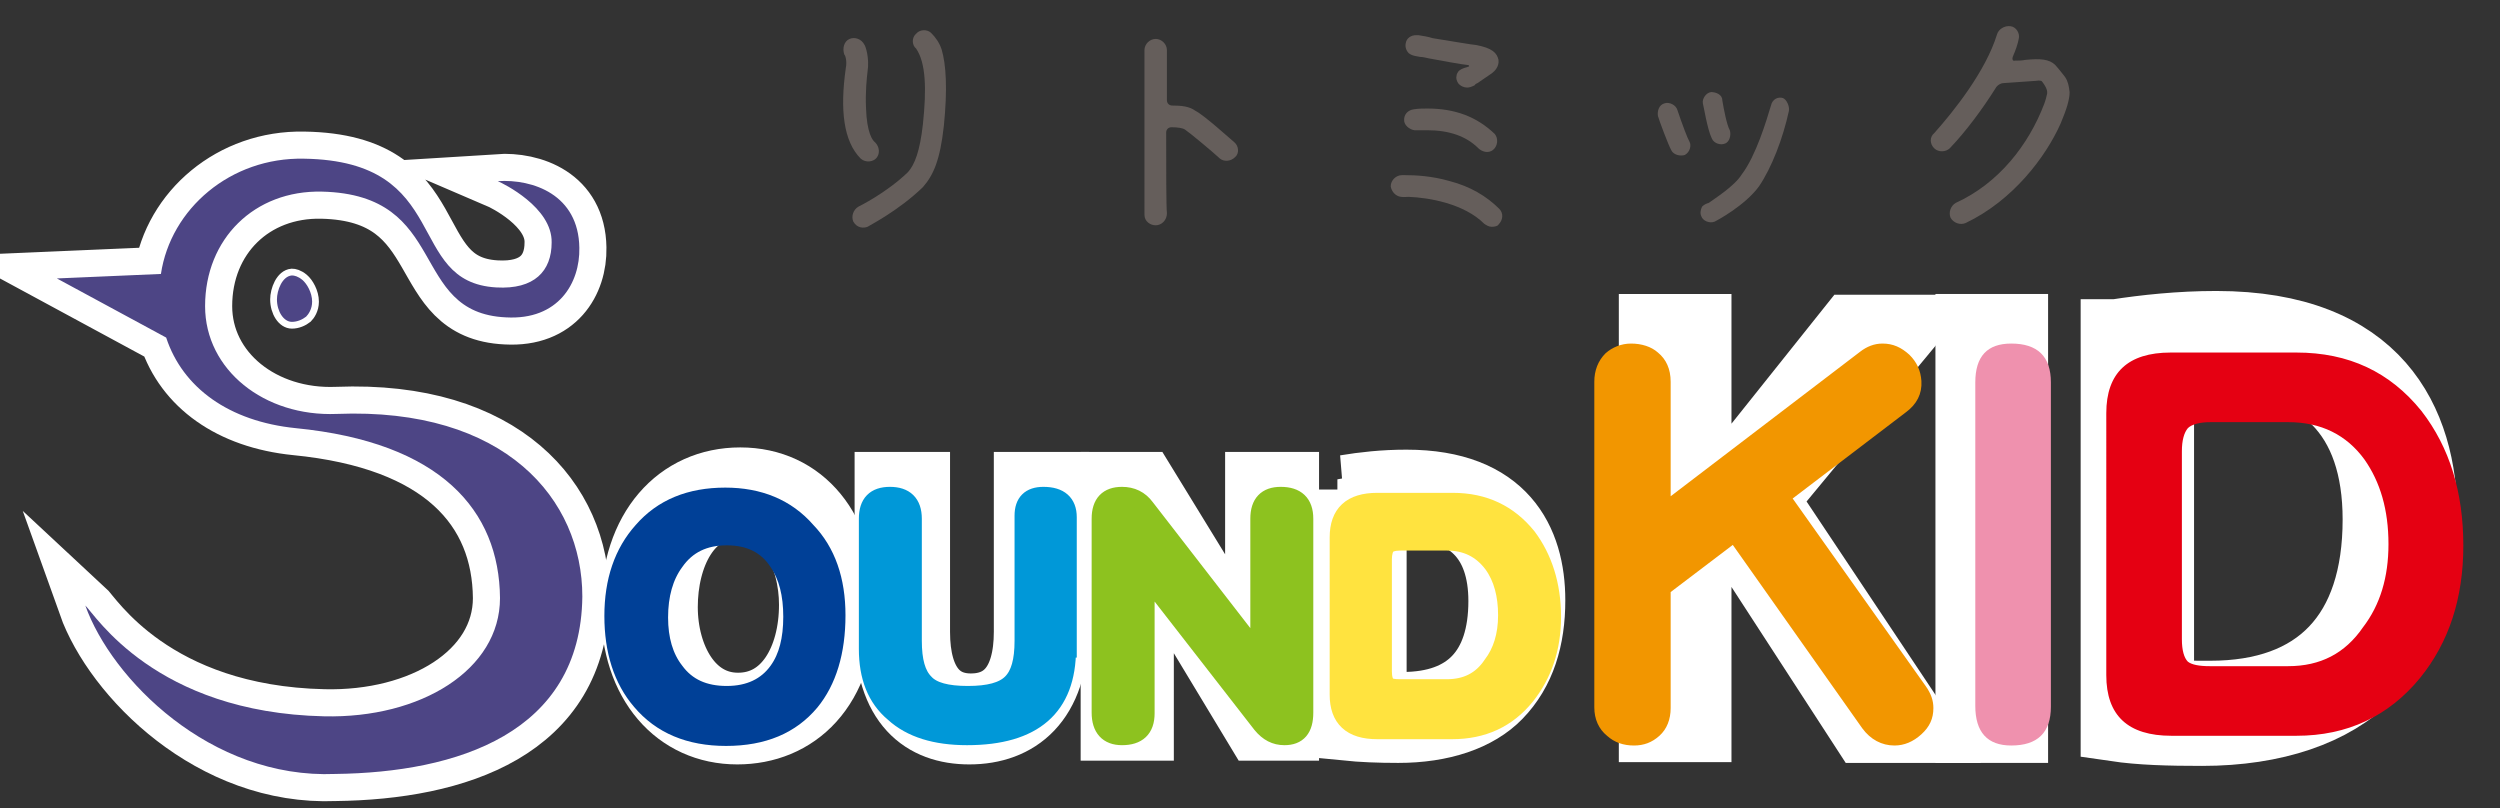
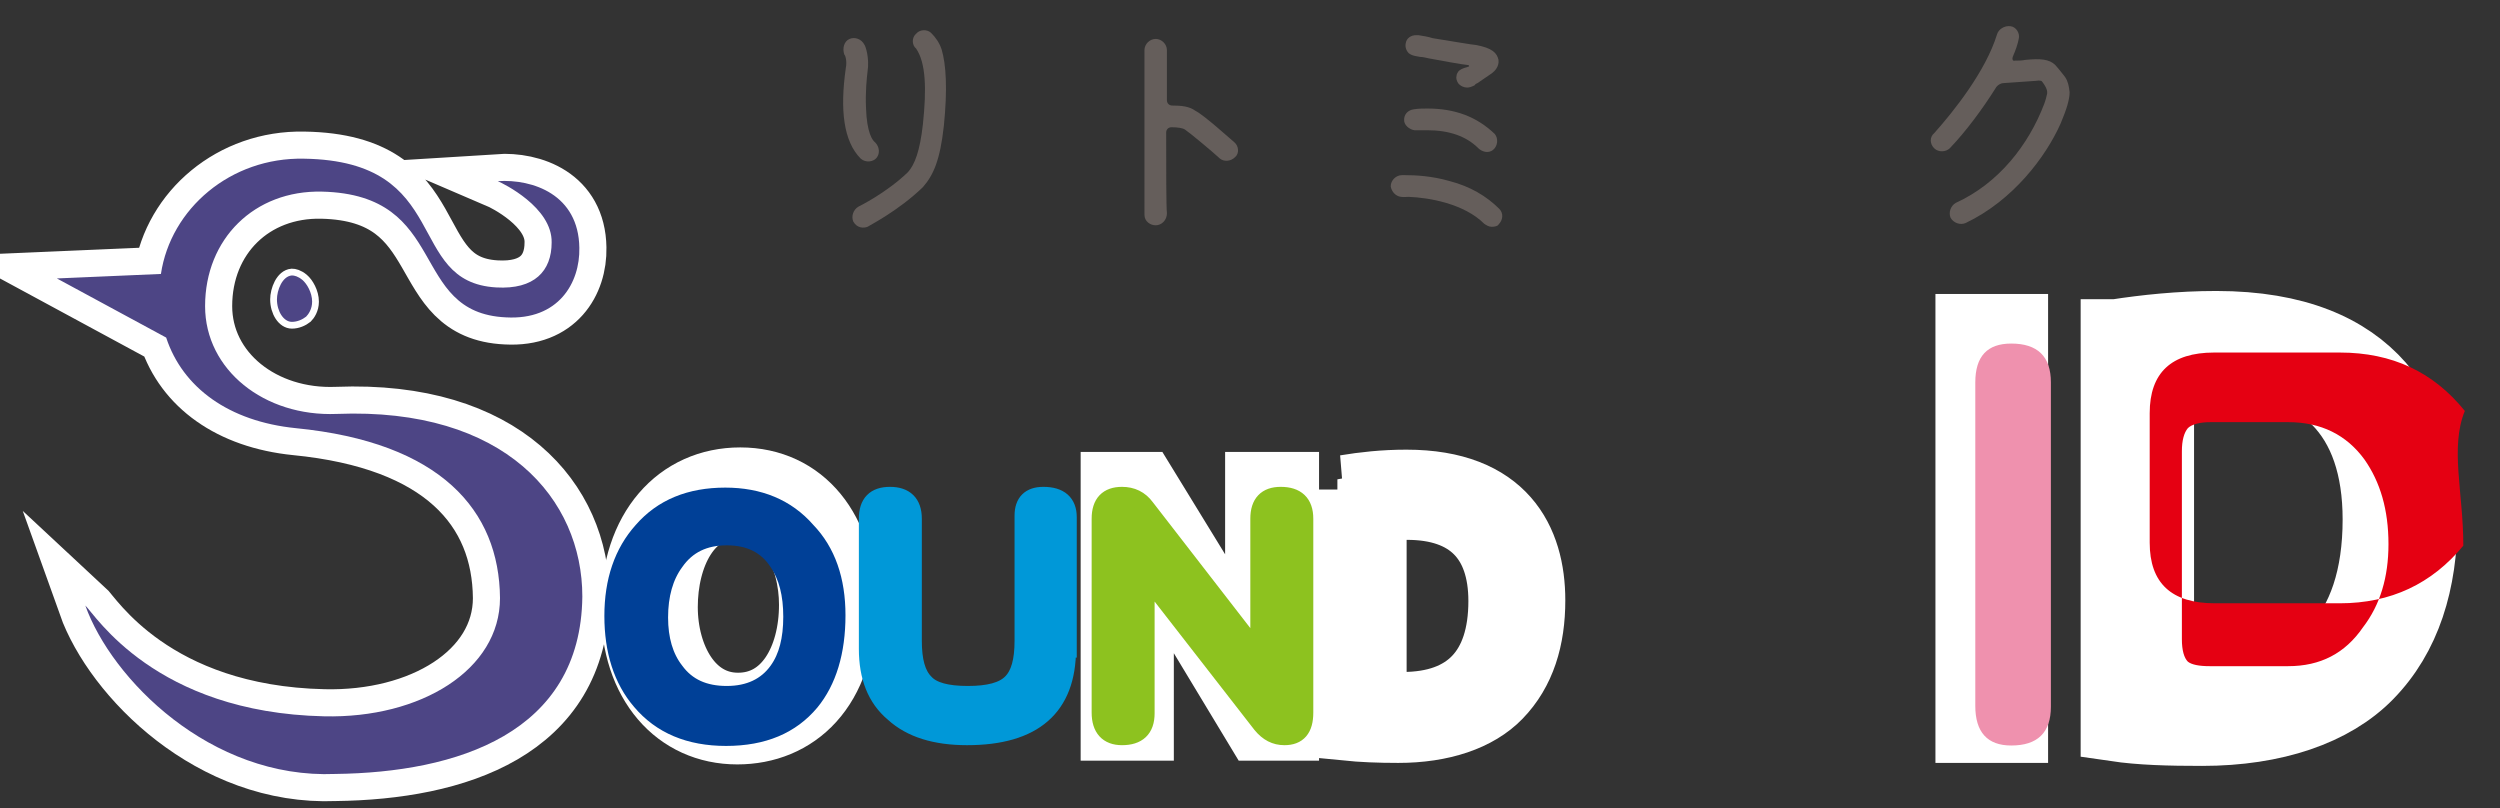
<svg xmlns="http://www.w3.org/2000/svg" version="1.1" id="レイヤー_1" x="0px" y="0px" width="334px" height="108px" viewBox="0 0 334 108" style="enable-background:new 0 0 334 108;" xml:space="preserve">
  <rect x="0" y="0" width="334" height="108" fill="#333333" stroke="none" />
  <style type="text/css">
	.st0{fill:#655E5B;}
	.st1{fill:#FFFFFF;stroke:#FFFFFF;stroke-width:9.25;stroke-miterlimit:10;}
	.st2{fill:#F29600;}
	.st3{fill:#EF91AE;}
	.st4{fill:#E50012;}
	.st5{fill:#0098D8;stroke:#0098D8;stroke-width:2.312;stroke-miterlimit:10;}
	.st6{fill:#8DC21F;stroke:#8DC21F;stroke-width:2.312;stroke-miterlimit:10;}
	.st7{fill:#FFE33F;stroke:#FFE33F;stroke-width:2.312;stroke-miterlimit:10;}
	.st8{stroke:#000000;stroke-width:2.081;stroke-miterlimit:10;}
	.st9{fill:none;stroke:#FFFFFF;stroke-width:1.81;stroke-miterlimit:10;}
	.st10{fill:#4D4585;}
	.st11{fill:none;stroke:#FFFFFF;stroke-width:7.241;stroke-miterlimit:10;}
	.st12{fill-rule:evenodd;clip-rule:evenodd;fill:#4D4585;}
	.st13{fill:#004097;stroke:#004097;stroke-width:2.312;stroke-miterlimit:10;}
</style>
  <g>
    <path class="st0" d="M113,9.1c0.2-1-0.1-1.8-0.2-1.8c-0.3-0.9,0-1.8,0.7-2.1c0.7-0.3,1.6,0,2,0.8c0.1,0.1,0.7,1.7,0.4,3.6   c-0.1,0.8-0.3,2.8-0.2,4.8c0.1,3.4,0.9,4.4,1.2,4.6c0.6,0.6,0.7,1.5,0.2,2.1c-0.4,0.5-1.4,0.7-2.1,0.1   C112.7,18.9,112.2,14.7,113,9.1z M114,29.6c-0.3-0.7,0-1.6,0.7-2c0,0,3.7-1.8,6.6-4.6c0.9-1,1.6-2.8,2-6.4   c0.5-4.7,0.4-8.2-0.9-10.1c-0.6-0.5-0.6-1.5,0-2c0.5-0.6,1.5-0.6,2-0.1c0.6,0.6,1.1,1.3,1.4,2.2c0.6,2,0.8,5.3,0.3,10.2   c-0.5,4.6-1.4,6.6-2.8,8.2c-3.3,3.2-7.3,5.2-7.4,5.3C115.4,30.5,114.5,30.5,114,29.6z" />
    <path class="st0" d="M155.9,13.4c0,0.4,0.3,0.7,0.7,0.7c1.2,0,2.3,0.1,3.1,0.7c1.2,0.6,4.7,3.8,5.2,4.2c0.6,0.5,0.7,1.5,0.1,2   c-0.6,0.6-1.5,0.6-2,0.2c-1.2-1.1-4.1-3.5-4.7-3.9c-0.3-0.2-1-0.3-1.8-0.3c-0.4,0-0.7,0.3-0.7,0.7c0,4.8,0,9.9,0.1,10.8   c0,0.9-0.7,1.6-1.5,1.6c-0.7,0-1.5-0.5-1.5-1.4V6.7c0-0.8,0.7-1.5,1.5-1.5s1.5,0.7,1.5,1.5L155.9,13.4z" />
    <path class="st0" d="M199.3,30.3c-0.4,0-0.7-0.2-1-0.4c-2.7-2.7-7.4-3.5-10.1-3.6c-0.4,0-0.9,0.1-1.4-0.1c-0.5-0.2-0.9-0.7-1-1.3   c0-0.8,0.7-1.5,1.5-1.5c0.1,0,0.3,0,0.4,0c1.4,0,3.6,0.1,6,0.8c2.7,0.7,4.9,2,6.6,3.7c0.6,0.6,0.5,1.5-0.1,2.1   C200.1,30.2,199.7,30.3,199.3,30.3z M189.3,17.4c-0.7,0.1-1.6-0.5-1.7-1.2c-0.1-0.9,0.5-1.5,1.3-1.6c0.6-0.1,1.3-0.1,1.8-0.1   c3.7,0,6.6,1.1,9,3.4c0.5,0.6,0.4,1.6-0.2,2.1c-0.7,0.6-1.6,0.2-2-0.2c-1.6-1.6-3.9-2.4-6.8-2.4C190.2,17.4,189.7,17.4,189.3,17.4z    M196,11.7c-0.4,0-0.9-0.2-1.2-0.6c-0.2-0.3-0.3-0.7-0.2-1c0-0.2,0.1-0.3,0.2-0.5c0.2-0.3,0.7-0.5,1.1-0.6c0.1,0,0.2-0.1,0.3-0.1   c0.1,0,0.1-0.1,0-0.2c-1-0.1-3.7-0.6-5.3-0.9c-0.4-0.1-0.9-0.2-1.2-0.2c-0.4-0.1-1-0.1-1.5-0.5c-0.3-0.3-0.5-0.8-0.4-1.3   c0.1-0.7,0.7-1.1,1.4-1.1c0.1,0,0.2,0,0.3,0c0.6,0.1,1.3,0.2,1.9,0.4c2.5,0.4,5.4,0.9,5.7,0.9c2.3,0.4,2.9,1.1,3.1,2   c0.1,0.9-0.5,1.5-0.9,1.8c-0.7,0.5-1.5,1-1.9,1.3c-0.3,0.1-0.4,0.3-0.4,0.3C196.6,11.6,196.3,11.7,196,11.7z" />
-     <path class="st0" d="M223.3,20.1c-0.4-0.7-1.6-3.9-1.8-4.6c-0.1-0.6,0.1-1.5,0.9-1.7c0.6-0.2,1.5,0.2,1.7,0.9   c0.6,1.8,1.4,3.9,1.6,4.2c0.3,0.5,0.1,1.4-0.6,1.8C224.5,20.9,223.6,20.7,223.3,20.1z M235,24.9c-1.9,2.6-5.7,4.6-5.9,4.7   c-0.7,0.3-1.6-0.1-1.8-0.7c-0.2-0.4-0.1-0.9,0.1-1.3c0.3-0.3,0.6-0.4,0.9-0.5c0.8-0.6,3.4-2.2,4.4-3.8c1.9-2.5,3.3-7.2,3.9-9.2   c0.2-0.9,1-1.2,1.6-1c0.5,0.2,0.9,1.1,0.8,1.7C238.2,18.5,236.7,22.4,235,24.9z M228.7,18.5c-0.6-1.2-1.1-4.4-1.2-4.7   c-0.1-0.6,0.4-1.4,1.1-1.5c0.6,0,1.5,0.3,1.5,1.1c0.2,1.2,0.6,3.3,1,4c0.2,0.6,0,1.6-0.7,1.8C229.9,19.4,229,19.2,228.7,18.5z" />
    <path class="st0" d="M273.5,12.5c0-0.1,0-0.1,0-0.2c0-0.4-0.3-0.9-0.6-1.3c-0.1-0.2-0.3-0.3-0.9-0.2c-1.3,0.1-2.9,0.2-4.3,0.3   c-0.4,0-0.9,0.3-1.1,0.7c-1.7,2.7-3.9,5.7-6.1,8c-0.5,0.5-1.5,0.6-2.1,0c-0.6-0.6-0.6-1.5,0-2c2.6-2.9,6.9-8.3,8.4-13.2   c0.2-0.7,1-1.2,1.8-1.1c0.8,0.1,1.3,1,1.1,1.7c-0.1,0.6-0.4,1.5-0.8,2.4c-0.1,0.3,0,0.6,0.3,0.5c0.4,0,0.9,0,1.4-0.1   c2-0.2,3.2-0.1,4,0.7c0.7,0.8,1.3,1.6,1.3,1.6c0.4,0.6,0.5,1.2,0.6,2c0,1-0.4,2.3-1.2,4.2c-2,4.5-6.4,10.3-12.7,13.3   c-0.7,0.3-1.6,0-2-0.7c-0.3-0.7,0-1.6,0.7-2c5.7-2.6,9.7-7.7,11.8-13.2C273.3,13.4,273.4,12.9,273.5,12.5z" />
  </g>
  <g>
    <g>
      <g>
-         <path class="st1" d="M256,97.3h-6.9l-17.4-26.8l-5,5.8v20.9h-5.8V43.9h5.8v26.1h0.3c1.3-2,2.8-4,4.1-5.7l16.2-20.3h7.1     l-18.8,22.7L256,97.3z" />
        <path class="st1" d="M263.2,43.9h5.8v53.4h-5.8V43.9z" />
        <path class="st1" d="M282.7,44.6c3.9-0.6,8.5-1.1,13.4-1.1c21.4,0,27.6,12.7,27.6,25.8c0,8.5-2.2,15.7-7.3,20.9     c-4.7,4.8-12.5,7.5-22.2,7.5c-4.4,0-8.2-0.1-11.6-0.6V44.6z M288.5,92.6c1.8,0.3,4.3,0.3,6.8,0.3c14.4,0,22.3-8.2,22.3-23.5     c0-13.9-7.4-21.4-21.3-21.4c-3.4,0-6,0.4-7.8,0.7V92.6z" />
      </g>
    </g>
-     <path class="st2" d="M258.3,94.6c0,1.4-0.5,2.5-1.6,3.5c-1.1,1-2.3,1.5-3.6,1.5c-1.7,0-3.2-0.8-4.3-2.3l-17.3-24.5l-8.3,6.3v15.5   c0,1.5-0.5,2.8-1.5,3.7c-1,0.9-2.1,1.3-3.4,1.3c-1.4,0-2.6-0.4-3.6-1.3c-1.1-0.9-1.7-2.2-1.7-3.8V51c0-1.5,0.5-2.8,1.5-3.8   c0.9-0.8,2.1-1.3,3.4-1.3c1.4,0,2.7,0.4,3.6,1.2c1.1,0.9,1.7,2.2,1.7,3.9v15.3L248.5,47c0.9-0.7,1.9-1.1,3-1.1   c1.4,0,2.5,0.5,3.6,1.5c1,1,1.5,2.1,1.6,3.5c0.1,1.7-0.6,3.1-2.1,4.2l-15.1,11.5l17.8,25.1C258,92.7,258.3,93.6,258.3,94.6z" />
    <path class="st3" d="M274,94.4c0,3.5-1.8,5.2-5.3,5.2c-3.2,0-4.8-1.8-4.8-5.3V51.1c0-3.5,1.6-5.2,4.8-5.2c3.5,0,5.3,1.7,5.3,5.2   V94.4z" />
-     <path class="st4" d="M329.1,72.9c0,7-1.9,12.9-5.8,17.7c-4.2,5.1-9.7,7.7-16.5,7.7h-16.7c-5.8,0-8.7-2.7-8.7-8.1V55.2   c0-5.4,2.9-8.1,8.6-8.1h16.8c7,0,12.5,2.6,16.7,7.8C327.3,59.8,329.1,65.8,329.1,72.9z M319.1,72.7c0-4.6-1.1-8.3-3.2-11.3   c-2.4-3.3-5.8-5-10.2-5h-10.4c-1.4,0-2.5,0.3-3,0.8c-0.5,0.6-0.8,1.6-0.8,3.1v25.1c0,1.5,0.3,2.5,0.8,3c0.5,0.4,1.5,0.6,2.9,0.6   h10.5c4.3,0,7.6-1.7,10-5.2C318,80.8,319.1,77.1,319.1,72.7z" />
+     <path class="st4" d="M329.1,72.9c-4.2,5.1-9.7,7.7-16.5,7.7h-16.7c-5.8,0-8.7-2.7-8.7-8.1V55.2   c0-5.4,2.9-8.1,8.6-8.1h16.8c7,0,12.5,2.6,16.7,7.8C327.3,59.8,329.1,65.8,329.1,72.9z M319.1,72.7c0-4.6-1.1-8.3-3.2-11.3   c-2.4-3.3-5.8-5-10.2-5h-10.4c-1.4,0-2.5,0.3-3,0.8c-0.5,0.6-0.8,1.6-0.8,3.1v25.1c0,1.5,0.3,2.5,0.8,3c0.5,0.4,1.5,0.6,2.9,0.6   h10.5c4.3,0,7.6-1.7,10-5.2C318,80.8,319.1,77.1,319.1,72.7z" />
    <g>
      <g>
        <path class="st1" d="M112.4,80.7c0,11.3-6.3,16.8-13.9,16.8c-7.9,0-13.6-6.3-13.6-16.3c0-10.4,5.9-16.8,14-16.8     C107.1,64.4,112.4,71,112.4,80.7z M88.6,81.1c0,6.8,3.5,13.4,10,13.4c6.6,0,10.1-6.4,10.1-13.7c0-6.4-3.2-13.5-10-13.5     C91.7,67.3,88.6,74.3,88.6,81.1z" />
-         <path class="st1" d="M140.8,84.1c0,9.6-5,13.4-11.3,13.4c-6,0-10.7-3.5-10.7-13.2V65h3.5v19.4c0,7.3,3.2,10.2,7.4,10.2     c4.6,0,7.7-3.1,7.7-10.2V65h3.5V84.1z" />
        <path class="st1" d="M171.6,97h-3.5l-10.2-16.9c-2.1-3.6-4.2-7.1-5.8-10.7l-0.2,0c0.3,4.1,0.3,7.8,0.3,13.4V97H149v-32h3.7     L163,81.8c2.3,3.8,4.1,7.1,5.6,10.5l0.1,0c-0.3-4.5-0.4-8.3-0.4-13.3v-14h3.3V97z" />
        <path class="st1" d="M179.8,65.4c2.4-0.4,5.1-0.7,8.1-0.7c12.9,0,16.6,7.6,16.6,15.5c0,5.1-1.3,9.4-4.4,12.6     c-2.8,2.9-7.5,4.5-13.3,4.5c-2.6,0-4.9-0.1-6.9-0.3V65.4z M183.3,94.2c1.1,0.2,2.6,0.2,4.1,0.2c8.7,0,13.4-4.9,13.4-14.1     c0-8.3-4.5-12.8-12.8-12.8c-2,0-3.6,0.2-4.7,0.4V94.2z" />
      </g>
    </g>
    <path class="st5" d="M142.6,86.7c0,7.8-4.5,11.7-13.4,11.7c-4.2,0-7.5-1-9.8-3.1c-2.4-2-3.5-4.9-3.5-8.6V69.3c0-2.1,1-3.1,3-3.1   c2,0,3.1,1,3.1,3.1v16.3c0,2.7,0.5,4.5,1.6,5.6c1,1.1,2.9,1.6,5.7,1.6c2.8,0,4.7-0.5,5.8-1.6c1.1-1.1,1.6-2.9,1.6-5.6V68.9   c0-1.8,0.9-2.7,2.7-2.7c2.2,0,3.3,1,3.3,2.9V86.7z" />
    <path class="st6" d="M174.3,95.2c0,2.2-0.9,3.2-2.7,3.2c-1.2,0-2.2-0.5-3.1-1.6L153.1,77v18.3c0,2.1-1.1,3.1-3.2,3.1   c-1.9,0-2.9-1.1-2.9-3.2V69.3c0-2.1,1-3.1,2.9-3.1c1.3,0,2.4,0.5,3.2,1.6l15.1,19.5V69.3c0-2.1,1-3.1,2.9-3.1c2.1,0,3.2,1,3.2,3.1   V95.2z" />
-     <path class="st7" d="M207.4,82.4c0,4.2-1.2,7.7-3.5,10.6c-2.5,3.1-5.8,4.6-9.9,4.6h-10c-3.5,0-5.2-1.6-5.2-4.8V71.8   c0-3.2,1.7-4.8,5.2-4.8h10.1c4.2,0,7.5,1.6,10,4.7C206.2,74.5,207.4,78.1,207.4,82.4z M201.3,82.2c0-2.7-0.6-5-1.9-6.8   c-1.5-2-3.5-3-6.1-3h-6.2c-0.9,0-1.5,0.2-1.8,0.5c-0.3,0.3-0.5,1-0.5,1.8v15c0,0.9,0.2,1.5,0.5,1.8c0.3,0.3,0.9,0.4,1.7,0.4h6.3   c2.6,0,4.6-1,6-3.1C200.6,87.1,201.3,84.9,201.3,82.2z" />
    <path class="st8" d="M11.4,80.2" />
    <path class="st8" d="M43.8,98.8" />
    <g>
      <path class="st9" d="M40.4,37.4c-0.6-0.5-1.1-0.6-1.4-0.6c-1.3,0.1-2,2-2,3.2c0,1.6,0.9,3,2,3c0,0,0,0,0,0c0.7,0,1.4-0.3,1.9-0.7    c0.3-0.3,0.8-1,0.8-2C41.7,39.1,41,37.9,40.4,37.4z" />
      <path class="st10" d="M40.4,37.4c-0.6-0.5-1.1-0.6-1.4-0.6c-1.3,0.1-2,2-2,3.2c0,1.6,0.9,3,2,3c0,0,0,0,0,0c0.7,0,1.4-0.3,1.9-0.7    c0.3-0.3,0.8-1,0.8-2C41.7,39.1,41,37.9,40.4,37.4z" />
    </g>
    <g>
      <path class="st11" d="M45,55.3c-9.7,0.4-17.6-5.9-17.6-14.4c0-9,6.6-15.5,15.6-15.3c17.2,0.4,11.5,16.2,24.6,16.8    c7,0.4,9.9-4.6,9.8-9.3c-0.1-7.1-6.2-9.2-10.9-8.9c0.7,0.3,7.3,3.5,7.2,8.2c0,3.8-2.3,6.3-7.4,6C54,37.7,60.6,21.5,40.6,21.2    c-9.8-0.2-17.8,6.7-19.1,15.4L7.6,37.2l14.6,7.9c2.2,6.7,8.4,11.2,17.3,12.1c19.4,1.9,27.2,11,27.3,22.7    c0,9.6-10.6,16.1-23.5,15.8c-22.6-0.5-30.6-13.6-31.9-14.8c3.5,9.8,16.7,23.2,33.4,22.5c16.2-0.2,32.8-5.4,33-23.7    C77.8,66.7,67.5,54.4,45,55.3z" />
      <path class="st12" d="M45,55.3c-9.7,0.4-17.6-5.9-17.6-14.4c0-9,6.6-15.5,15.6-15.3c17.2,0.4,11.5,16.2,24.6,16.8    c7,0.4,9.9-4.6,9.8-9.3c-0.1-7.1-6.2-9.2-10.9-8.9c0.7,0.3,7.3,3.5,7.2,8.2c0,3.8-2.3,6.3-7.4,6C54,37.7,60.6,21.5,40.6,21.2    c-9.8-0.2-17.8,6.7-19.1,15.4L7.6,37.2l14.6,7.9c2.2,6.7,8.4,11.2,17.3,12.1c19.4,1.9,27.2,11,27.3,22.7    c0,9.6-10.6,16.1-23.5,15.8c-22.6-0.5-30.6-13.6-31.9-14.8c3.5,9.8,16.7,23.2,33.4,22.5c16.2-0.2,32.8-5.4,33-23.7    C77.8,66.7,67.5,54.4,45,55.3z" />
    </g>
    <path class="st13" d="M111.8,82.2c0,4.9-1.2,8.8-3.5,11.6c-2.6,3.1-6.3,4.7-11.3,4.7c-4.9,0-8.7-1.6-11.4-4.8   c-2.5-2.9-3.7-6.8-3.7-11.4c0-4.7,1.3-8.5,3.9-11.4c2.7-3.1,6.4-4.6,11.1-4.6c4.5,0,8.2,1.5,10.9,4.6   C110.5,73.7,111.8,77.5,111.8,82.2z M105.8,82.4c0-3-0.6-5.4-1.9-7.3c-1.5-2.3-3.8-3.4-6.8-3.4c-3,0-5.3,1.1-6.9,3.4   c-1.4,1.9-2.1,4.4-2.1,7.4c0,2.9,0.7,5.3,2.1,7.1c1.6,2.2,3.9,3.2,6.9,3.2c3,0,5.3-1.1,6.8-3.2C105.2,87.8,105.8,85.4,105.8,82.4z" />
  </g>
</svg>